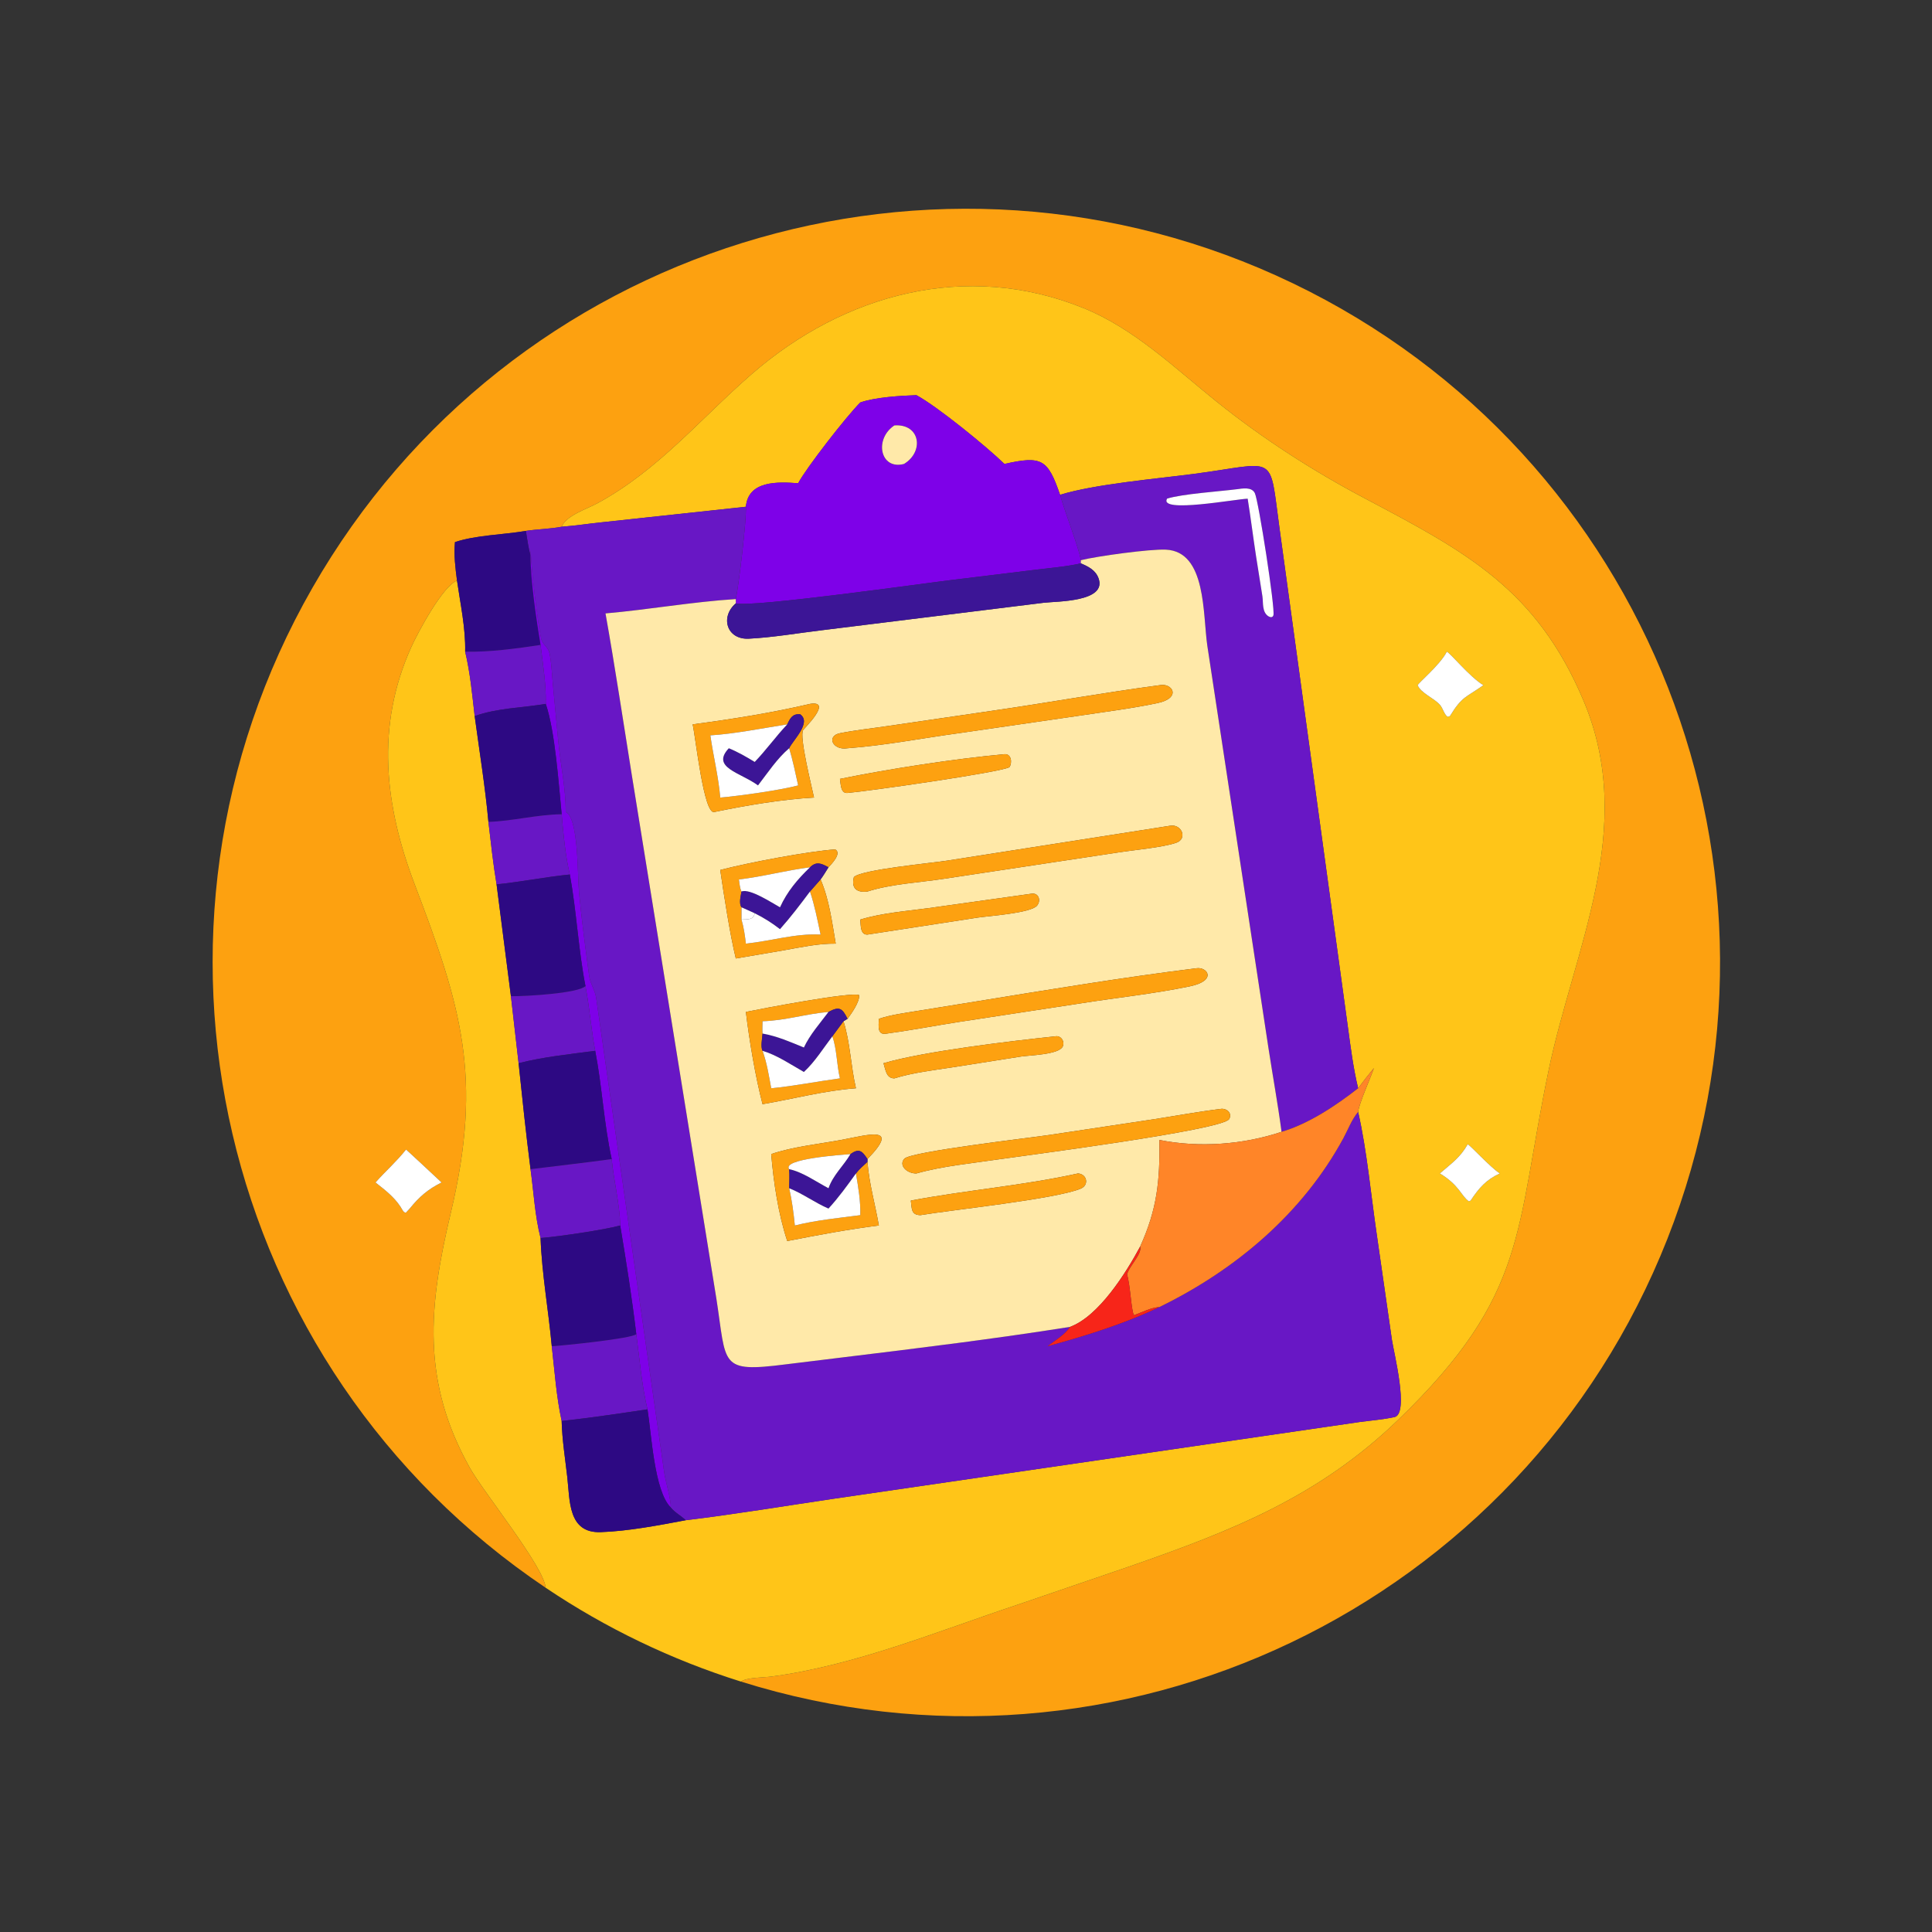
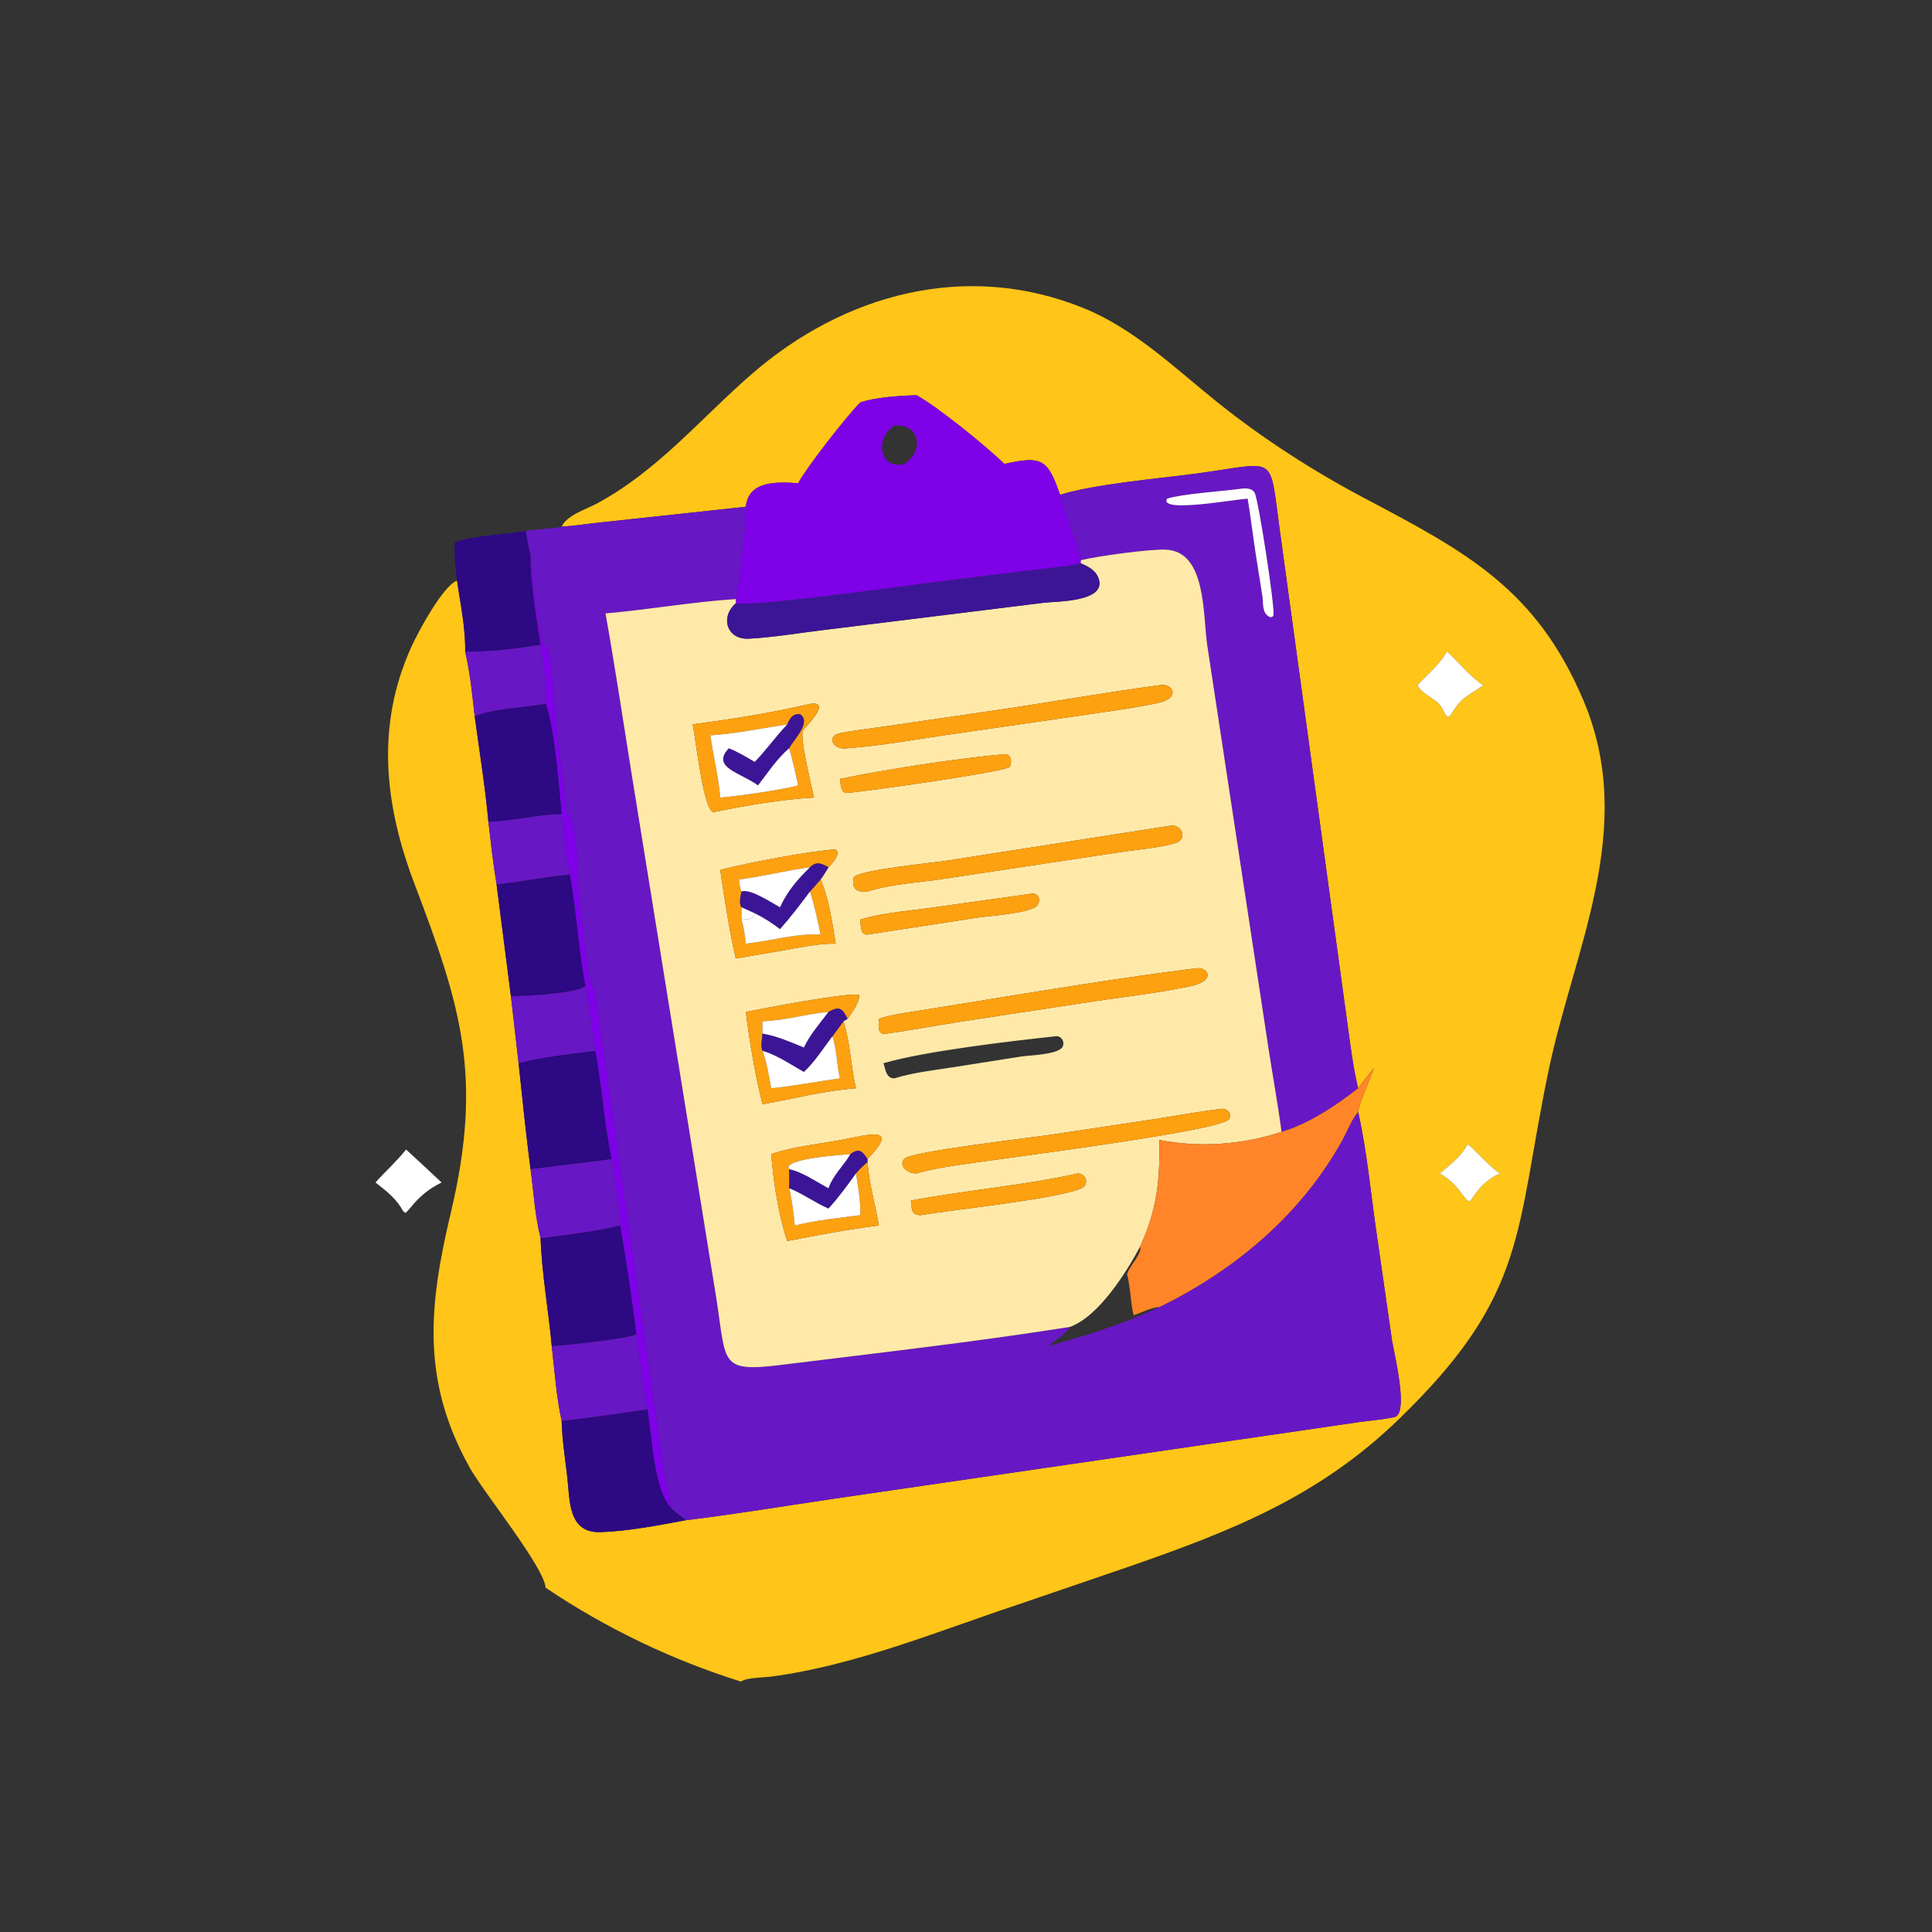
<svg xmlns="http://www.w3.org/2000/svg" width="1024" height="1024">
  <rect width="100%" height="100%" fill="#333333" stroke="none" />
-   <path fill="#FDA110" transform="scale(2 2)" d="M148.845 139.59C145.715 140.189 142.502 140.212 139.359 140.691C133.45 141.714 126.149 141.786 120.568 143.665C120.25 147.166 120.663 150.4 121.113 153.863C117.316 155.304 110.737 167.615 108.986 171.491C99.515 192.458 101.932 213.439 109.853 234.262C122.132 266.54 128.066 285.244 119.462 321.421C113.551 346.272 111.665 366.039 124.515 389.007C128.093 395.402 144.25 415.35 144.591 420.758C57.717 362.303 30.741 246.676 82.779 155.812C134.817 64.949 248.199 29.705 342.578 75.055C436.958 120.406 480.286 230.95 441.859 328.354C403.433 425.759 296.301 476.946 196.379 445.643C197.687 444.555 202.535 444.557 204.378 444.313C226.7 441.354 248.374 432.34 269.611 425.283L299.273 415.142C326.62 405.635 349.458 396.619 370.562 376.247C405.025 342.98 401.471 326.503 410.376 283.76C417.108 251.446 433.931 219.606 419.686 185.764C407.214 156.133 388.612 146.298 361.665 132.054C347.935 124.796 334.714 116.292 322.588 106.573C311.374 97.585 300.647 87.113 287.134 81.64C256.035 69.045 223.652 77.884 199.187 99.153C185.538 111.02 174.417 124.676 158.182 133.44C155.496 134.89 150.06 136.602 148.845 139.59ZM107.606 304.639C105.096 307.819 102.172 310.371 99.51 313.367C101.978 315.311 104.378 317.128 106.135 319.787C106.5 320.339 106.908 321.389 107.561 321.38L108.574 320.286C111.096 317.162 113.415 315.163 117.02 313.367C116.076 312.476 107.931 304.882 107.606 304.639Z" />
  <path fill="#FFC518" transform="scale(2 2)" d="M280.93 131.128C277.666 121.661 276.097 120.726 266.185 122.95C261.686 118.552 248.501 107.768 242.864 104.725C238.645 104.868 231.921 105.267 227.985 106.656C224.261 110.377 213.55 124.168 211.521 128.064C206.255 127.672 198.29 127.282 197.666 134.293L159.712 138.386C156.096 138.748 152.464 139.329 148.845 139.59C150.06 136.602 155.496 134.89 158.182 133.44C174.417 124.676 185.538 111.02 199.187 99.153C223.652 77.884 256.035 69.045 287.134 81.64C300.647 87.113 311.374 97.585 322.588 106.573C334.714 116.292 347.935 124.796 361.665 132.054C388.612 146.298 407.214 156.133 419.686 185.764C433.931 219.606 417.108 251.446 410.376 283.76C401.471 326.503 405.025 342.98 370.562 376.247C349.458 396.619 326.62 405.635 299.273 415.142L269.611 425.283C248.374 432.34 226.7 441.354 204.378 444.313C202.535 444.557 197.687 444.555 196.379 445.643C178.007 439.888 160.564 431.506 144.591 420.758C144.25 415.35 128.093 395.402 124.515 389.007C111.665 366.039 113.551 346.272 119.462 321.421C128.066 285.244 122.132 266.54 109.853 234.262C101.932 213.439 99.515 192.458 108.986 171.491C110.737 167.615 117.316 155.304 121.113 153.863C121.99 160.006 123.414 166.494 123.27 172.705C124.612 178.311 125.129 184.062 125.793 189.778C127.048 199.078 128.577 208.464 129.433 217.805C130.076 223.321 130.683 228.882 131.593 234.361L135.398 264.007L137.432 281.76C138.407 291.113 139.402 300.525 140.595 309.85C141.428 315.88 141.748 322.196 143.253 328.092C143.603 337.664 145.349 347.231 146.225 356.768C146.972 363.32 147.441 370.15 148.845 376.591C148.967 381.566 149.78 386.556 150.34 391.5C151.036 397.641 150.51 406.333 159.175 406.034C166.51 405.781 174.514 404.231 181.725 402.877C194.873 401.289 207.98 399.092 221.085 397.163L360.267 376.857C363.347 376.442 366.51 376.201 369.548 375.543C373.504 374.686 369.363 358.425 368.871 355.047L364.878 327.298C363.309 316.696 362.275 305.028 359.921 294.664C360.201 292.26 363.179 285.785 364.091 283.063C362.657 284.813 361.266 286.581 359.921 288.401C358.638 283.088 357.956 277.686 357.22 272.277L339.092 140.045C336.282 119.592 338.726 122.677 316.19 125.61C306.567 126.862 290.008 128.311 280.93 131.128ZM383.423 172.705C381.59 176.281 375.761 181.053 375.697 181.607C376.602 183.751 380.042 184.976 381.637 186.834C382.384 187.705 382.74 189.368 383.633 189.964L384.24 189.778C387.545 184.397 388.516 184.872 393.104 181.59C389.312 179.226 384.512 173.211 383.423 172.705ZM388.955 303.249C386.945 306.806 384.597 308.346 381.577 310.976C386.75 314.085 387.222 316.953 389.257 318.366L389.737 318.163C391.94 314.835 393.798 312.671 397.471 310.976C394.828 309.248 389.621 303.468 388.955 303.249Z" />
  <path fill="#7E01E8" transform="scale(2 2)" d="M266.185 122.95C276.097 120.726 277.666 121.661 280.93 131.128C282.003 135.143 286.109 145.681 286.43 148.459L286.43 149.296C282.651 150.177 278.608 150.465 274.75 150.954L252.898 153.617C245.054 154.55 199.021 161.073 194.996 159.893L194.996 158.764C195.816 154.981 197.874 137.618 197.666 134.293C198.29 127.282 206.255 127.672 211.521 128.064C213.55 124.168 224.261 110.377 227.985 106.656C231.921 105.267 238.645 104.868 242.864 104.725C248.501 107.768 261.686 118.552 266.185 122.95ZM237.026 112.738C231.603 116.321 233.233 124.62 239.569 122.95C244.971 119.68 243.869 112.251 237.026 112.738Z" />
-   <path fill="#FFE9A9" transform="scale(2 2)" d="M239.569 122.95C233.233 124.62 231.603 116.321 237.026 112.738C243.869 112.251 244.971 119.68 239.569 122.95Z" />
  <path fill="#6817C5" transform="scale(2 2)" d="M280.93 131.128C290.008 128.311 306.567 126.862 316.19 125.61C338.726 122.677 336.282 119.592 339.092 140.045L357.22 272.277C357.956 277.686 358.638 283.088 359.921 288.401C354.06 292.996 346.777 297.846 339.625 299.946C338.637 292.451 337.252 284.97 336.116 277.492L319.963 171.195C318.719 162.815 319.763 146.152 308.968 145.662C304.695 145.468 290.739 147.388 286.43 148.459C286.109 145.681 282.003 135.143 280.93 131.128ZM327.8 129.648C323.135 130.241 313.308 130.889 309.289 132.143C306.965 136.121 327.871 132.186 330.648 132.163C331.452 137.168 332.075 142.196 332.837 147.207L334.553 158.027C334.813 159.779 334.401 162.221 336.156 163.329C336.633 163.63 337.258 163.691 337.463 163.066C337.995 161.441 333.524 132.569 332.53 130.652C331.666 128.987 329.281 129.456 327.8 129.648Z" />
  <path fill="white" transform="scale(2 2)" d="M330.648 132.163C327.871 132.186 306.965 136.121 309.289 132.143C313.308 130.889 323.135 130.241 327.8 129.648C329.281 129.456 331.666 128.987 332.53 130.652C333.524 132.569 337.995 161.441 337.463 163.066C337.258 163.691 336.633 163.63 336.156 163.329C334.401 162.221 334.813 159.779 334.553 158.027L332.837 147.207C332.075 142.196 331.452 137.168 330.648 132.163Z" />
  <path fill="#6817C5" transform="scale(2 2)" d="M148.845 139.59C152.464 139.329 156.096 138.748 159.712 138.386L197.666 134.293C197.874 137.618 195.816 154.981 194.996 158.764C183.481 159.483 171.978 161.56 160.463 162.562C163.008 176.818 165.14 191.11 167.436 205.404L189.872 344.314C192.581 361.79 190.554 363.816 208.202 361.571L223.616 359.684C243.608 357.254 263.666 354.796 283.558 351.64C282.292 353.683 279.489 355.289 277.603 356.768C287.582 354.031 297.913 350.868 307.257 346.378C327.467 336.527 345.206 321.546 356.012 301.63C357.277 299.298 358.188 296.711 359.921 294.664C362.275 305.028 363.309 316.696 364.878 327.298L368.871 355.047C369.363 358.425 373.504 374.686 369.548 375.543C366.51 376.201 363.347 376.442 360.267 376.857L221.085 397.163C207.98 399.092 194.873 401.289 181.725 402.877C180.442 401.644 178.832 400.861 177.706 399.441C178.023 398.148 176.381 392.57 176.084 390.599L157.984 264.399C157.671 262.351 156.397 260.611 156.116 258.524C155.137 251.229 154.139 243.775 153.439 236.458C153.024 232.111 153.357 216.677 149.912 215.192C149.956 208.982 148.58 202.842 147.967 196.679L146.467 180.802C146.223 178.286 146.15 175.592 145.622 173.129C145.264 171.454 143.763 170.77 143.416 169.312C142.558 165.714 140.549 149.195 140.649 145.361L140.595 147.207C139.986 145.108 139.72 142.847 139.359 140.691C142.502 140.212 145.715 140.189 148.845 139.59Z" />
  <path fill="#2D0983" transform="scale(2 2)" d="M120.568 143.665C126.149 141.786 133.45 141.714 139.359 140.691C139.72 142.847 139.986 145.108 140.595 147.207C140.558 153.544 142.181 164.423 143.253 170.908C136.789 171.88 129.8 172.839 123.27 172.705C123.414 166.494 121.99 160.006 121.113 153.863C120.663 150.4 120.25 147.166 120.568 143.665Z" />
  <path fill="#7E01E8" transform="scale(2 2)" d="M140.595 147.207L140.649 145.361C140.549 149.195 142.558 165.714 143.416 169.312C143.763 170.77 145.264 171.454 145.622 173.129C146.15 175.592 146.223 178.286 146.467 180.802L147.967 196.679C148.58 202.842 149.956 208.982 149.912 215.192C153.357 216.677 153.024 232.111 153.439 236.458C154.139 243.775 155.137 251.229 156.116 258.524C156.397 260.611 157.671 262.351 157.984 264.399L176.084 390.599C176.381 392.57 178.023 398.148 177.706 399.441C173.386 395.079 172.642 379.994 171.593 373.491C170.045 367.034 169.51 360.142 168.625 353.559C167.47 343.917 165.963 334.345 164.362 324.767C164.248 318.992 162.646 312.958 162.106 307.161C160.028 297.743 159.577 287.958 157.734 278.476C156.656 272.785 156.248 266.988 155.153 261.317C153.299 251.921 152.796 241.504 151.01 231.757C149.798 226.605 149.301 221.054 148.845 215.784C148.04 207.729 147.14 193.984 144.634 186.54C144.74 181.325 143.881 176.077 143.253 170.908C142.181 164.423 140.558 153.544 140.595 147.207Z" />
  <path fill="#FFE9A9" transform="scale(2 2)" d="M286.43 149.296L286.43 148.459C290.739 147.388 304.695 145.468 308.968 145.662C319.763 146.152 318.719 162.815 319.963 171.195L336.116 277.492C337.252 284.97 338.637 292.451 339.625 299.946C329.442 303.355 317.78 304.206 307.257 302.101C307.389 312.929 306.688 320.344 302.14 330.372C298.436 337.282 291.202 348.837 283.558 351.64C263.666 354.796 243.608 357.254 223.616 359.684L208.202 361.571C190.554 363.816 192.581 361.79 189.872 344.314L167.436 205.404C165.14 191.11 163.008 176.818 160.463 162.562C171.978 161.56 183.481 159.483 194.996 158.764L194.996 159.893C190.785 163.5 192.577 169.556 198.454 169.258C204.852 168.933 211.412 167.783 217.794 167.022L276.628 159.736C279.942 159.343 293.49 159.565 291.106 153.207C290.302 151.06 288.394 150.129 286.43 149.296ZM219.558 229.843C220.372 228.964 223.151 226.136 221.344 225.1C214.121 225.612 198.267 228.607 190.874 230.553C191.848 237.268 193.427 247.493 194.996 254.01L207.811 251.825C212.371 251.015 216.815 250.027 221.478 250.073C220.498 244.364 219.768 238.414 217.463 233.062C218.222 232.031 218.879 230.927 219.558 229.843ZM224.607 269.996C225.653 268.595 227.864 265.483 227.679 263.717C225.721 262.75 201.698 267.329 197.666 268.173C198.573 275.705 200.179 285.339 202.084 292.619C210.281 291.22 218.525 289.009 226.835 288.401C225.471 282.594 225.337 276.313 223.537 270.639L224.607 269.996ZM229.887 307.161C238.667 298.153 230.186 300.716 223.2 302.036C217.228 303.164 210.039 303.882 204.379 305.845C205 313.317 206.263 321.768 208.63 328.89C216.678 327.308 224.765 325.795 232.905 324.767C231.946 319.166 230.307 313.573 229.887 307.906L229.887 307.161ZM307.257 181.59C292.449 183.565 277.729 186.217 262.944 188.358L235.357 192.388C231.139 193.019 226.814 193.478 222.634 194.299C218.884 195.036 220.672 198.944 224.607 198.293C234.406 197.585 244.435 195.612 254.191 194.293L285.994 189.673C292.889 188.639 299.911 187.764 306.734 186.33C313.249 184.96 310.664 180.859 307.257 181.59ZM214.657 186.54C204.475 188.928 193.928 190.584 183.564 191.961C184.374 195.551 186.51 215.995 189.31 215.188C197.586 213.464 207.371 211.818 215.723 211.361C215.227 208.892 211.741 195.124 212.847 193.466C213.145 193.02 220.801 185.553 214.657 186.54ZM266.185 199.868C252.876 201.09 235.564 203.765 222.595 206.415C222.82 207.762 222.743 210.333 224.607 210.141C229.936 209.686 264.995 204.714 267.517 203.31C268.317 202.104 268.012 199.701 266.185 199.868ZM310.088 218.83L250.839 228.098C247.049 228.701 228.252 230.443 226.289 232.436C225.511 235.544 227.179 236.589 229.887 236.261C236.068 234.267 243.631 233.888 250.09 232.903L296.272 225.925C300.453 225.259 308.038 224.606 311.699 223.348C314.794 222.285 313.169 218.304 310.088 218.83ZM273.306 236.848L246.173 240.647C240.179 241.474 233.767 241.921 227.985 243.696C228.132 245.118 227.915 247.756 229.887 247.673L259.07 243.179C261.751 242.76 273.208 242.01 274.841 239.989C275.979 238.58 275.207 236.511 273.306 236.848ZM317.046 256.6C297.566 259.016 278.133 262.235 258.758 265.379L243.102 267.904C239.714 268.47 236.167 268.904 232.905 269.996C232.874 271.858 232.353 274.486 235.08 273.9C241.48 273.029 247.837 271.811 254.219 270.812L286.372 265.907C295.977 264.382 305.834 263.369 315.342 261.384C322.635 259.861 319.94 256.144 317.046 256.6ZM279.648 274.638C268.059 275.864 244.923 278.588 234.138 281.76C234.674 283.467 234.845 285.793 237.026 285.776C241.954 284.253 247.108 283.674 252.194 282.887L270.622 279.988C272.713 279.661 280.677 279.503 281.643 277.323C282.249 275.955 281.129 274.337 279.648 274.638ZM323.676 293.851C317.592 294.592 311.537 295.718 305.48 296.654L278.137 300.766C273.455 301.485 241.34 305.17 239.654 307.074C238.071 308.862 240.396 311.035 242.864 310.976C249.841 308.998 257.512 308.314 264.697 307.235C269.944 306.447 324.117 299.511 325.747 296.561C326.604 295.009 325.151 293.742 323.676 293.851ZM285.677 310.976C271.105 314.197 256.053 315.4 241.378 318.163C241.665 320.321 241.408 321.963 243.905 322.03C252.112 320.645 279.911 317.753 286.415 315.001C288.697 314.036 288.056 311.114 285.677 310.976Z" />
  <path fill="#3C1596" transform="scale(2 2)" d="M194.996 159.893C199.021 161.073 245.054 154.55 252.898 153.617L274.75 150.954C278.608 150.465 282.651 150.177 286.43 149.296C288.394 150.129 290.302 151.06 291.106 153.207C293.49 159.565 279.942 159.343 276.628 159.736L217.794 167.022C211.412 167.783 204.852 168.933 198.454 169.258C192.577 169.556 190.785 163.5 194.996 159.893Z" />
  <path fill="#6817C5" transform="scale(2 2)" d="M123.27 172.705C129.8 172.839 136.789 171.88 143.253 170.908C143.881 176.077 144.74 181.325 144.634 186.54C138.417 187.581 131.728 187.626 125.793 189.778C125.129 184.062 124.612 178.311 123.27 172.705Z" />
  <path fill="white" transform="scale(2 2)" d="M384.24 189.778L383.633 189.964C382.74 189.368 382.384 187.705 381.637 186.834C380.042 184.976 376.602 183.751 375.697 181.607C375.761 181.053 381.59 176.281 383.423 172.705C384.512 173.211 389.312 179.226 393.104 181.59C388.516 184.872 387.545 184.397 384.24 189.778Z" />
  <path fill="#FDA110" transform="scale(2 2)" d="M224.607 198.293C220.672 198.944 218.884 195.036 222.634 194.299C226.814 193.478 231.139 193.019 235.357 192.388L262.944 188.358C277.729 186.217 292.449 183.565 307.257 181.59C310.664 180.859 313.249 184.96 306.734 186.33C299.911 187.764 292.889 188.639 285.994 189.673L254.191 194.293C244.435 195.612 234.406 197.585 224.607 198.293Z" />
  <path fill="#2D0983" transform="scale(2 2)" d="M125.793 189.778C131.728 187.626 138.417 187.581 144.634 186.54C147.14 193.984 148.04 207.729 148.845 215.784C142.22 215.87 135.92 217.599 129.433 217.805C128.577 208.464 127.048 199.078 125.793 189.778Z" />
  <path fill="#FDA110" transform="scale(2 2)" d="M183.564 191.961C193.928 190.584 204.475 188.928 214.657 186.54C220.801 185.553 213.145 193.02 212.847 193.466C211.741 195.124 215.227 208.892 215.723 211.361C207.371 211.818 197.586 213.464 189.31 215.188C186.51 215.995 184.374 195.551 183.564 191.961ZM208.63 191.961C202.221 192.965 194.457 194.511 188.25 194.877C189.03 200.413 190.401 205.769 190.874 211.361C195.943 210.936 206.779 209.409 211.521 208.144C210.804 204.854 210.1 201.522 209.143 198.293C210.139 196.139 215.147 191.5 212.061 189.294C210.042 189.098 209.417 190.296 208.63 191.961Z" />
  <path fill="#3C1596" transform="scale(2 2)" d="M208.63 191.961C209.417 190.296 210.042 189.098 212.061 189.294C215.147 191.5 210.139 196.139 209.143 198.293C205.948 201.007 203.435 204.83 200.879 208.144C196.194 204.693 188.342 203.438 193.143 198.293C195.553 199.273 197.791 200.566 200.005 201.921C203.038 198.772 205.602 195.152 208.63 191.961Z" />
  <path fill="white" transform="scale(2 2)" d="M188.25 194.877C194.457 194.511 202.221 192.965 208.63 191.961C205.602 195.152 203.038 198.772 200.005 201.921C197.791 200.566 195.553 199.273 193.143 198.293C188.342 203.438 196.194 204.693 200.879 208.144C203.435 204.83 205.948 201.007 209.143 198.293C210.1 201.522 210.804 204.854 211.521 208.144C206.779 209.409 195.943 210.936 190.874 211.361C190.401 205.769 189.03 200.413 188.25 194.877Z" />
  <path fill="#FDA110" transform="scale(2 2)" d="M222.595 206.415C235.564 203.765 252.876 201.09 266.185 199.868C268.012 199.701 268.317 202.104 267.517 203.31C264.995 204.714 229.936 209.686 224.607 210.141C222.743 210.333 222.82 207.762 222.595 206.415Z" />
  <path fill="#6817C5" transform="scale(2 2)" d="M129.433 217.805C135.92 217.599 142.22 215.87 148.845 215.784C149.301 221.054 149.798 226.605 151.01 231.757C144.506 232.391 138.101 233.723 131.593 234.361C130.683 228.882 130.076 223.321 129.433 217.805Z" />
  <path fill="#FDA110" transform="scale(2 2)" d="M229.887 236.261C227.179 236.589 225.511 235.544 226.289 232.436C228.252 230.443 247.049 228.701 250.839 228.098L310.088 218.83C313.169 218.304 314.794 222.285 311.699 223.348C308.038 224.606 300.453 225.259 296.272 225.925L250.09 232.903C243.631 233.888 236.068 234.267 229.887 236.261Z" />
  <path fill="#FDA110" transform="scale(2 2)" d="M219.558 229.843C217.679 228.804 216.347 228.195 214.657 229.843C208.32 230.638 202.152 232.327 195.817 233.062C195.981 234.078 196.041 235.344 196.508 236.261C196.309 237.469 195.752 239.37 196.508 240.443L196.508 243.696C197.12 245.823 197.412 247.881 197.666 250.073C204.267 249.398 210.824 247.319 217.463 247.673C216.644 243.861 215.899 239.961 214.657 236.261L217.463 233.062C219.768 238.414 220.498 244.364 221.478 250.073C216.815 250.027 212.371 251.015 207.811 251.825L194.996 254.01C193.427 247.493 191.848 237.268 190.874 230.553C198.267 228.607 214.121 225.612 221.344 225.1C223.151 226.136 220.372 228.964 219.558 229.843Z" />
  <path fill="#3C1596" transform="scale(2 2)" d="M214.657 229.843C216.347 228.195 217.679 228.804 219.558 229.843C218.879 230.927 218.222 232.031 217.463 233.062L214.657 236.261C212.122 239.656 209.529 243.078 206.707 246.239C204.584 244.591 202.408 243.223 200.005 242.021L196.508 240.443C195.752 239.37 196.309 237.469 196.508 236.261C198.703 235.359 204.665 239.322 206.707 240.443C208.606 236.254 211.356 233.01 214.657 229.843Z" />
  <path fill="white" transform="scale(2 2)" d="M195.817 233.062C202.152 232.327 208.32 230.638 214.657 229.843C211.356 233.01 208.606 236.254 206.707 240.443C204.665 239.322 198.703 235.359 196.508 236.261C196.041 235.344 195.981 234.078 195.817 233.062Z" />
  <path fill="#2D0983" transform="scale(2 2)" d="M131.593 234.361C138.101 233.723 144.506 232.391 151.01 231.757C152.796 241.504 153.299 251.921 155.153 261.317C153.373 263.209 139.586 264.047 135.398 264.007L131.593 234.361Z" />
  <path fill="white" transform="scale(2 2)" d="M206.707 246.239C209.529 243.078 212.122 239.656 214.657 236.261C215.899 239.961 216.644 243.861 217.463 247.673C210.824 247.319 204.267 249.398 197.666 250.073C197.412 247.881 197.12 245.823 196.508 243.696C198.126 243.597 199.702 243.855 200.005 242.021C202.408 243.223 204.584 244.591 206.707 246.239Z" />
  <path fill="#FDA110" transform="scale(2 2)" d="M227.985 243.696C233.767 241.921 240.179 241.474 246.173 240.647L273.306 236.848C275.207 236.511 275.979 238.58 274.841 239.989C273.208 242.01 261.751 242.76 259.07 243.179L229.887 247.673C227.915 247.756 228.132 245.118 227.985 243.696Z" />
  <path fill="white" transform="scale(2 2)" d="M196.508 240.443L200.005 242.021C199.702 243.855 198.126 243.597 196.508 243.696L196.508 240.443Z" />
  <path fill="#FDA110" transform="scale(2 2)" d="M232.905 269.996C236.167 268.904 239.714 268.47 243.102 267.904L258.758 265.379C278.133 262.235 297.566 259.016 317.046 256.6C319.94 256.144 322.635 259.861 315.342 261.384C305.834 263.369 295.977 264.382 286.372 265.907L254.219 270.812C247.837 271.811 241.48 273.029 235.08 273.9C232.353 274.486 232.874 271.858 232.905 269.996Z" />
  <path fill="#6817C5" transform="scale(2 2)" d="M155.153 261.317C156.248 266.988 156.656 272.785 157.734 278.476C150.984 279.379 144.033 280.07 137.432 281.76L135.398 264.007C139.586 264.047 153.373 263.209 155.153 261.317Z" />
  <path fill="#FDA110" transform="scale(2 2)" d="M219.558 268.173C213.63 268.667 208.124 270.468 202.084 270.639C202.071 271.713 201.989 272.832 202.084 273.9C201.999 275.191 201.52 277.386 202.084 278.476C203.239 281.654 203.759 285.087 204.379 288.401C210.519 287.809 216.495 286.597 222.595 285.776C221.723 282.189 221.801 278.068 220.586 274.638L223.537 270.639C225.337 276.313 225.471 282.594 226.835 288.401C218.525 289.009 210.281 291.22 202.084 292.619C200.179 285.339 198.573 275.705 197.666 268.173C201.698 267.329 225.721 262.75 227.679 263.717C227.864 265.483 225.653 268.595 224.607 269.996C223.213 267.163 222.44 266.607 219.558 268.173Z" />
  <path fill="#3C1596" transform="scale(2 2)" d="M219.558 268.173C222.44 266.607 223.213 267.163 224.607 269.996L223.537 270.639L220.586 274.638C218.187 277.783 215.959 281.409 213.038 284.086C209.566 282.116 205.918 279.619 202.084 278.476C201.52 277.386 201.999 275.191 202.084 273.9C205.968 274.589 209.407 276.112 213.038 277.598C214.619 274.194 217.31 271.178 219.558 268.173Z" />
  <path fill="white" transform="scale(2 2)" d="M202.084 270.639C208.124 270.468 213.63 268.667 219.558 268.173C217.31 271.178 214.619 274.194 213.038 277.598C209.407 276.112 205.968 274.589 202.084 273.9C201.989 272.832 202.071 271.713 202.084 270.639Z" />
-   <path fill="#FDA110" transform="scale(2 2)" d="M234.138 281.76C244.923 278.588 268.059 275.864 279.648 274.638C281.129 274.337 282.249 275.955 281.643 277.323C280.677 279.503 272.713 279.661 270.622 279.988L252.194 282.887C247.108 283.674 241.954 284.253 237.026 285.776C234.845 285.793 234.674 283.467 234.138 281.76Z" />
  <path fill="white" transform="scale(2 2)" d="M213.038 284.086C215.959 281.409 218.187 277.783 220.586 274.638C221.801 278.068 221.723 282.189 222.595 285.776C216.495 286.597 210.519 287.809 204.379 288.401C203.759 285.087 203.239 281.654 202.084 278.476C205.918 279.619 209.566 282.116 213.038 284.086Z" />
  <path fill="#2D0983" transform="scale(2 2)" d="M137.432 281.76C144.033 280.07 150.984 279.379 157.734 278.476C159.577 287.958 160.028 297.743 162.106 307.161C154.971 308.16 147.75 308.943 140.595 309.85C139.402 300.525 138.407 291.113 137.432 281.76Z" />
  <path fill="#FF8528" transform="scale(2 2)" d="M359.921 288.401C361.266 286.581 362.657 284.813 364.091 283.063C363.179 285.785 360.201 292.26 359.921 294.664C358.188 296.711 357.277 299.298 356.012 301.63C345.206 321.546 327.467 336.527 307.257 346.378C304.878 346.556 302.758 347.749 300.526 348.546C299.828 347.653 299.573 340.753 298.684 337.744C299.096 335.685 302.756 332.258 302.14 330.372C306.688 320.344 307.389 312.929 307.257 302.101C317.78 304.206 329.442 303.355 339.625 299.946C346.777 297.846 354.06 292.996 359.921 288.401Z" />
  <path fill="#FDA110" transform="scale(2 2)" d="M242.864 310.976C240.396 311.035 238.071 308.862 239.654 307.074C241.34 305.17 273.455 301.485 278.137 300.766L305.48 296.654C311.537 295.718 317.592 294.592 323.676 293.851C325.151 293.742 326.604 295.009 325.747 296.561C324.117 299.511 269.944 306.447 264.697 307.235C257.512 308.314 249.841 308.998 242.864 310.976Z" />
  <path fill="#FDA110" transform="scale(2 2)" d="M225.378 305.845C223.287 306.029 207.092 307.078 209.143 309.85C209.264 311.526 209.18 313.214 209.143 314.892C209.888 318.148 210.313 321.447 210.641 324.767C216.195 323.368 222.3 322.777 227.985 322.03C228.089 318.231 227.456 314.708 226.835 310.976C227.704 309.826 228.833 308.884 229.887 307.906C230.307 313.573 231.946 319.166 232.905 324.767C224.765 325.795 216.678 327.308 208.63 328.89C206.263 321.768 205 313.317 204.379 305.845C210.039 303.882 217.228 303.164 223.2 302.036C230.186 300.716 238.667 298.153 229.887 307.161C228.46 304.963 227.636 304.247 225.378 305.845Z" />
  <path fill="white" transform="scale(2 2)" d="M381.577 310.976C384.597 308.346 386.945 306.806 388.955 303.249C389.621 303.468 394.828 309.248 397.471 310.976C393.798 312.671 391.94 314.835 389.737 318.163L389.257 318.366C387.222 316.953 386.75 314.085 381.577 310.976Z" />
  <path fill="white" transform="scale(2 2)" d="M99.51 313.367C102.172 310.371 105.096 307.819 107.606 304.639C107.931 304.882 116.076 312.476 117.02 313.367C113.415 315.163 111.096 317.162 108.574 320.286L107.561 321.38C106.908 321.389 106.5 320.339 106.135 319.787C104.378 317.128 101.978 315.311 99.51 313.367Z" />
  <path fill="#3C1596" transform="scale(2 2)" d="M225.378 305.845C227.636 304.247 228.46 304.963 229.887 307.161L229.887 307.906C228.833 308.884 227.704 309.826 226.835 310.976C224.579 314.133 222.181 317.435 219.558 320.286C215.95 318.739 212.81 316.36 209.143 314.892C209.18 313.214 209.264 311.526 209.143 309.85C212.614 310.538 216.417 313.239 219.558 314.892C220.813 311.316 223.498 309.04 225.378 305.845Z" />
  <path fill="white" transform="scale(2 2)" d="M209.143 309.85C207.092 307.078 223.287 306.029 225.378 305.845C223.498 309.04 220.813 311.316 219.558 314.892C216.417 313.239 212.614 310.538 209.143 309.85Z" />
  <path fill="#6817C5" transform="scale(2 2)" d="M140.595 309.85C147.75 308.943 154.971 308.16 162.106 307.161C162.646 312.958 164.248 318.992 164.362 324.767C160.072 325.949 148.073 327.703 143.253 328.092C141.748 322.196 141.428 315.88 140.595 309.85Z" />
  <path fill="#FDA110" transform="scale(2 2)" d="M241.378 318.163C256.053 315.4 271.105 314.197 285.677 310.976C288.056 311.114 288.697 314.036 286.415 315.001C279.911 317.753 252.112 320.645 243.905 322.03C241.408 321.963 241.665 320.321 241.378 318.163Z" />
  <path fill="white" transform="scale(2 2)" d="M219.558 320.286C222.181 317.435 224.579 314.133 226.835 310.976C227.456 314.708 228.089 318.231 227.985 322.03C222.3 322.777 216.195 323.368 210.641 324.767C210.313 321.447 209.888 318.148 209.143 314.892C212.81 316.36 215.95 318.739 219.558 320.286Z" />
  <path fill="#2D0983" transform="scale(2 2)" d="M143.253 328.092C148.073 327.703 160.072 325.949 164.362 324.767C165.963 334.345 167.47 343.917 168.625 353.559C167.467 354.755 148.913 356.626 146.225 356.768C145.349 347.231 143.603 337.664 143.253 328.092Z" />
-   <path fill="#F72519" transform="scale(2 2)" d="M302.14 330.372C302.756 332.258 299.096 335.685 298.684 337.744C299.573 340.753 299.828 347.653 300.526 348.546C302.758 347.749 304.878 346.556 307.257 346.378C297.913 350.868 287.582 354.031 277.603 356.768C279.489 355.289 282.292 353.683 283.558 351.64C291.202 348.837 298.436 337.282 302.14 330.372Z" />
  <path fill="#6817C5" transform="scale(2 2)" d="M168.625 353.559C169.51 360.142 170.045 367.034 171.593 373.491C164.027 374.627 156.447 375.73 148.845 376.591C147.441 370.15 146.972 363.32 146.225 356.768C148.913 356.626 167.467 354.755 168.625 353.559Z" />
  <path fill="#2D0983" transform="scale(2 2)" d="M148.845 376.591C156.447 375.73 164.027 374.627 171.593 373.491C172.642 379.994 173.386 395.079 177.706 399.441C178.832 400.861 180.442 401.644 181.725 402.877C174.514 404.231 166.51 405.781 159.175 406.034C150.51 406.333 151.036 397.641 150.34 391.5C149.78 386.556 148.967 381.566 148.845 376.591Z" />
</svg>